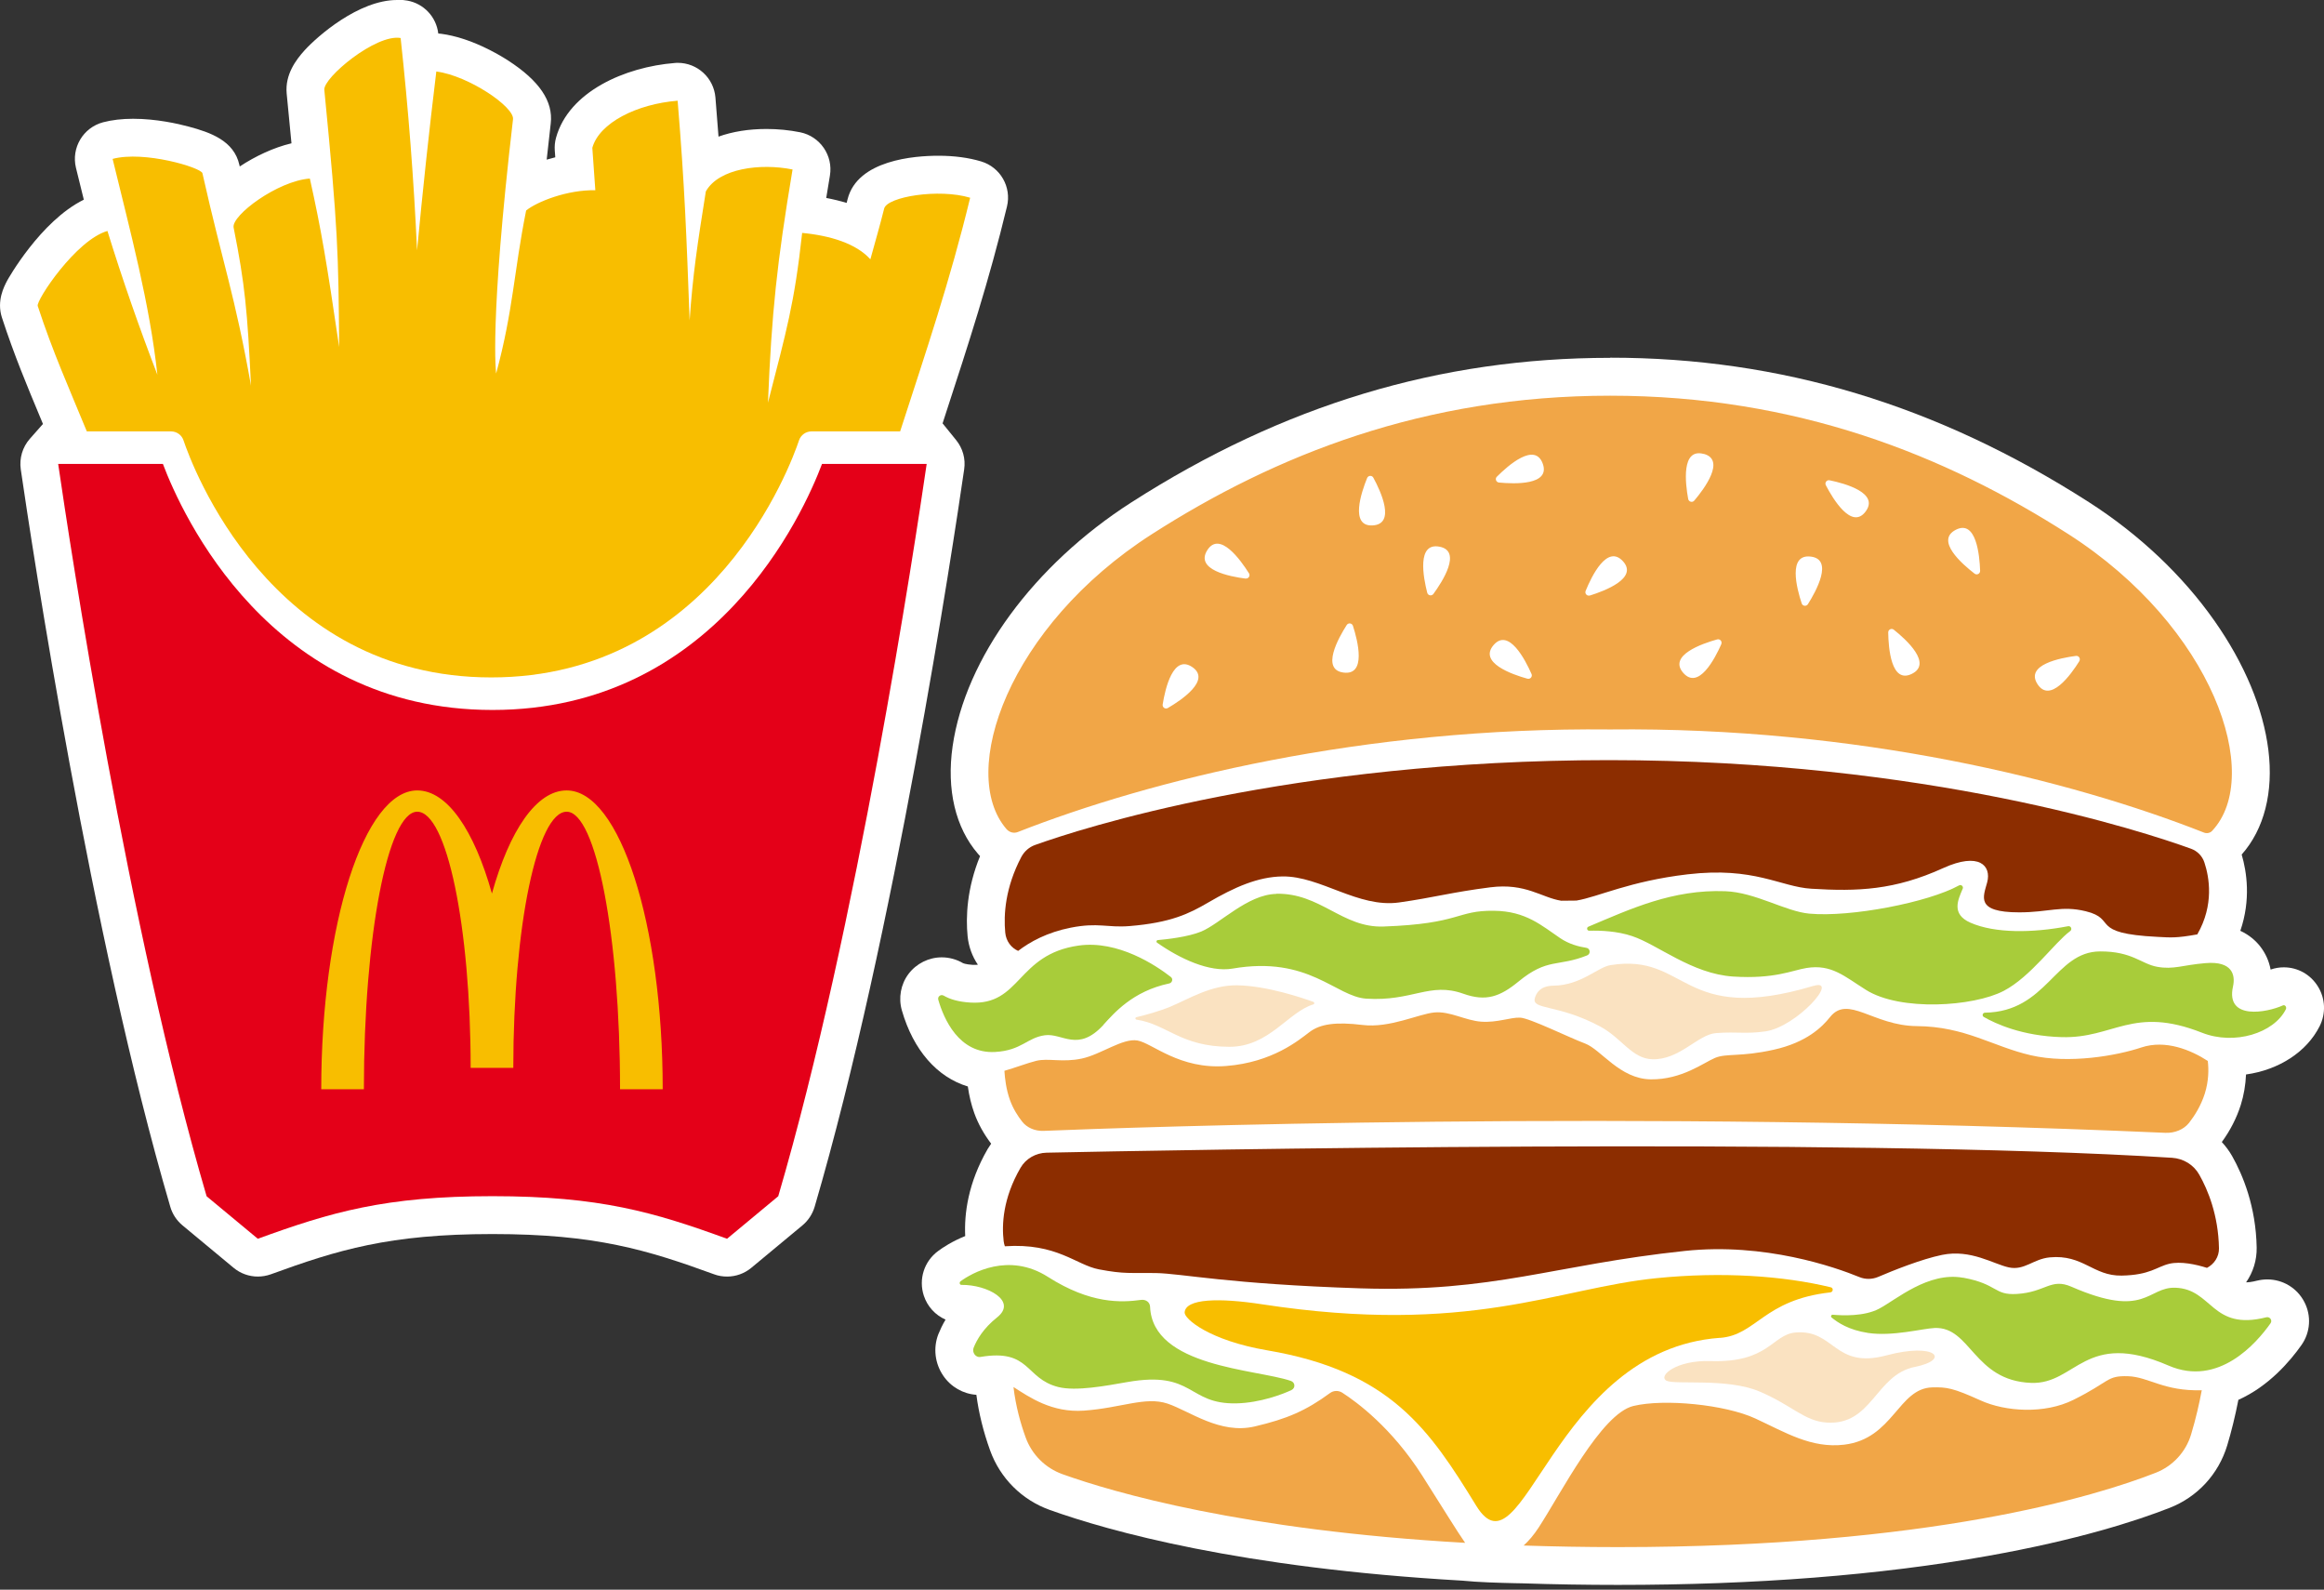
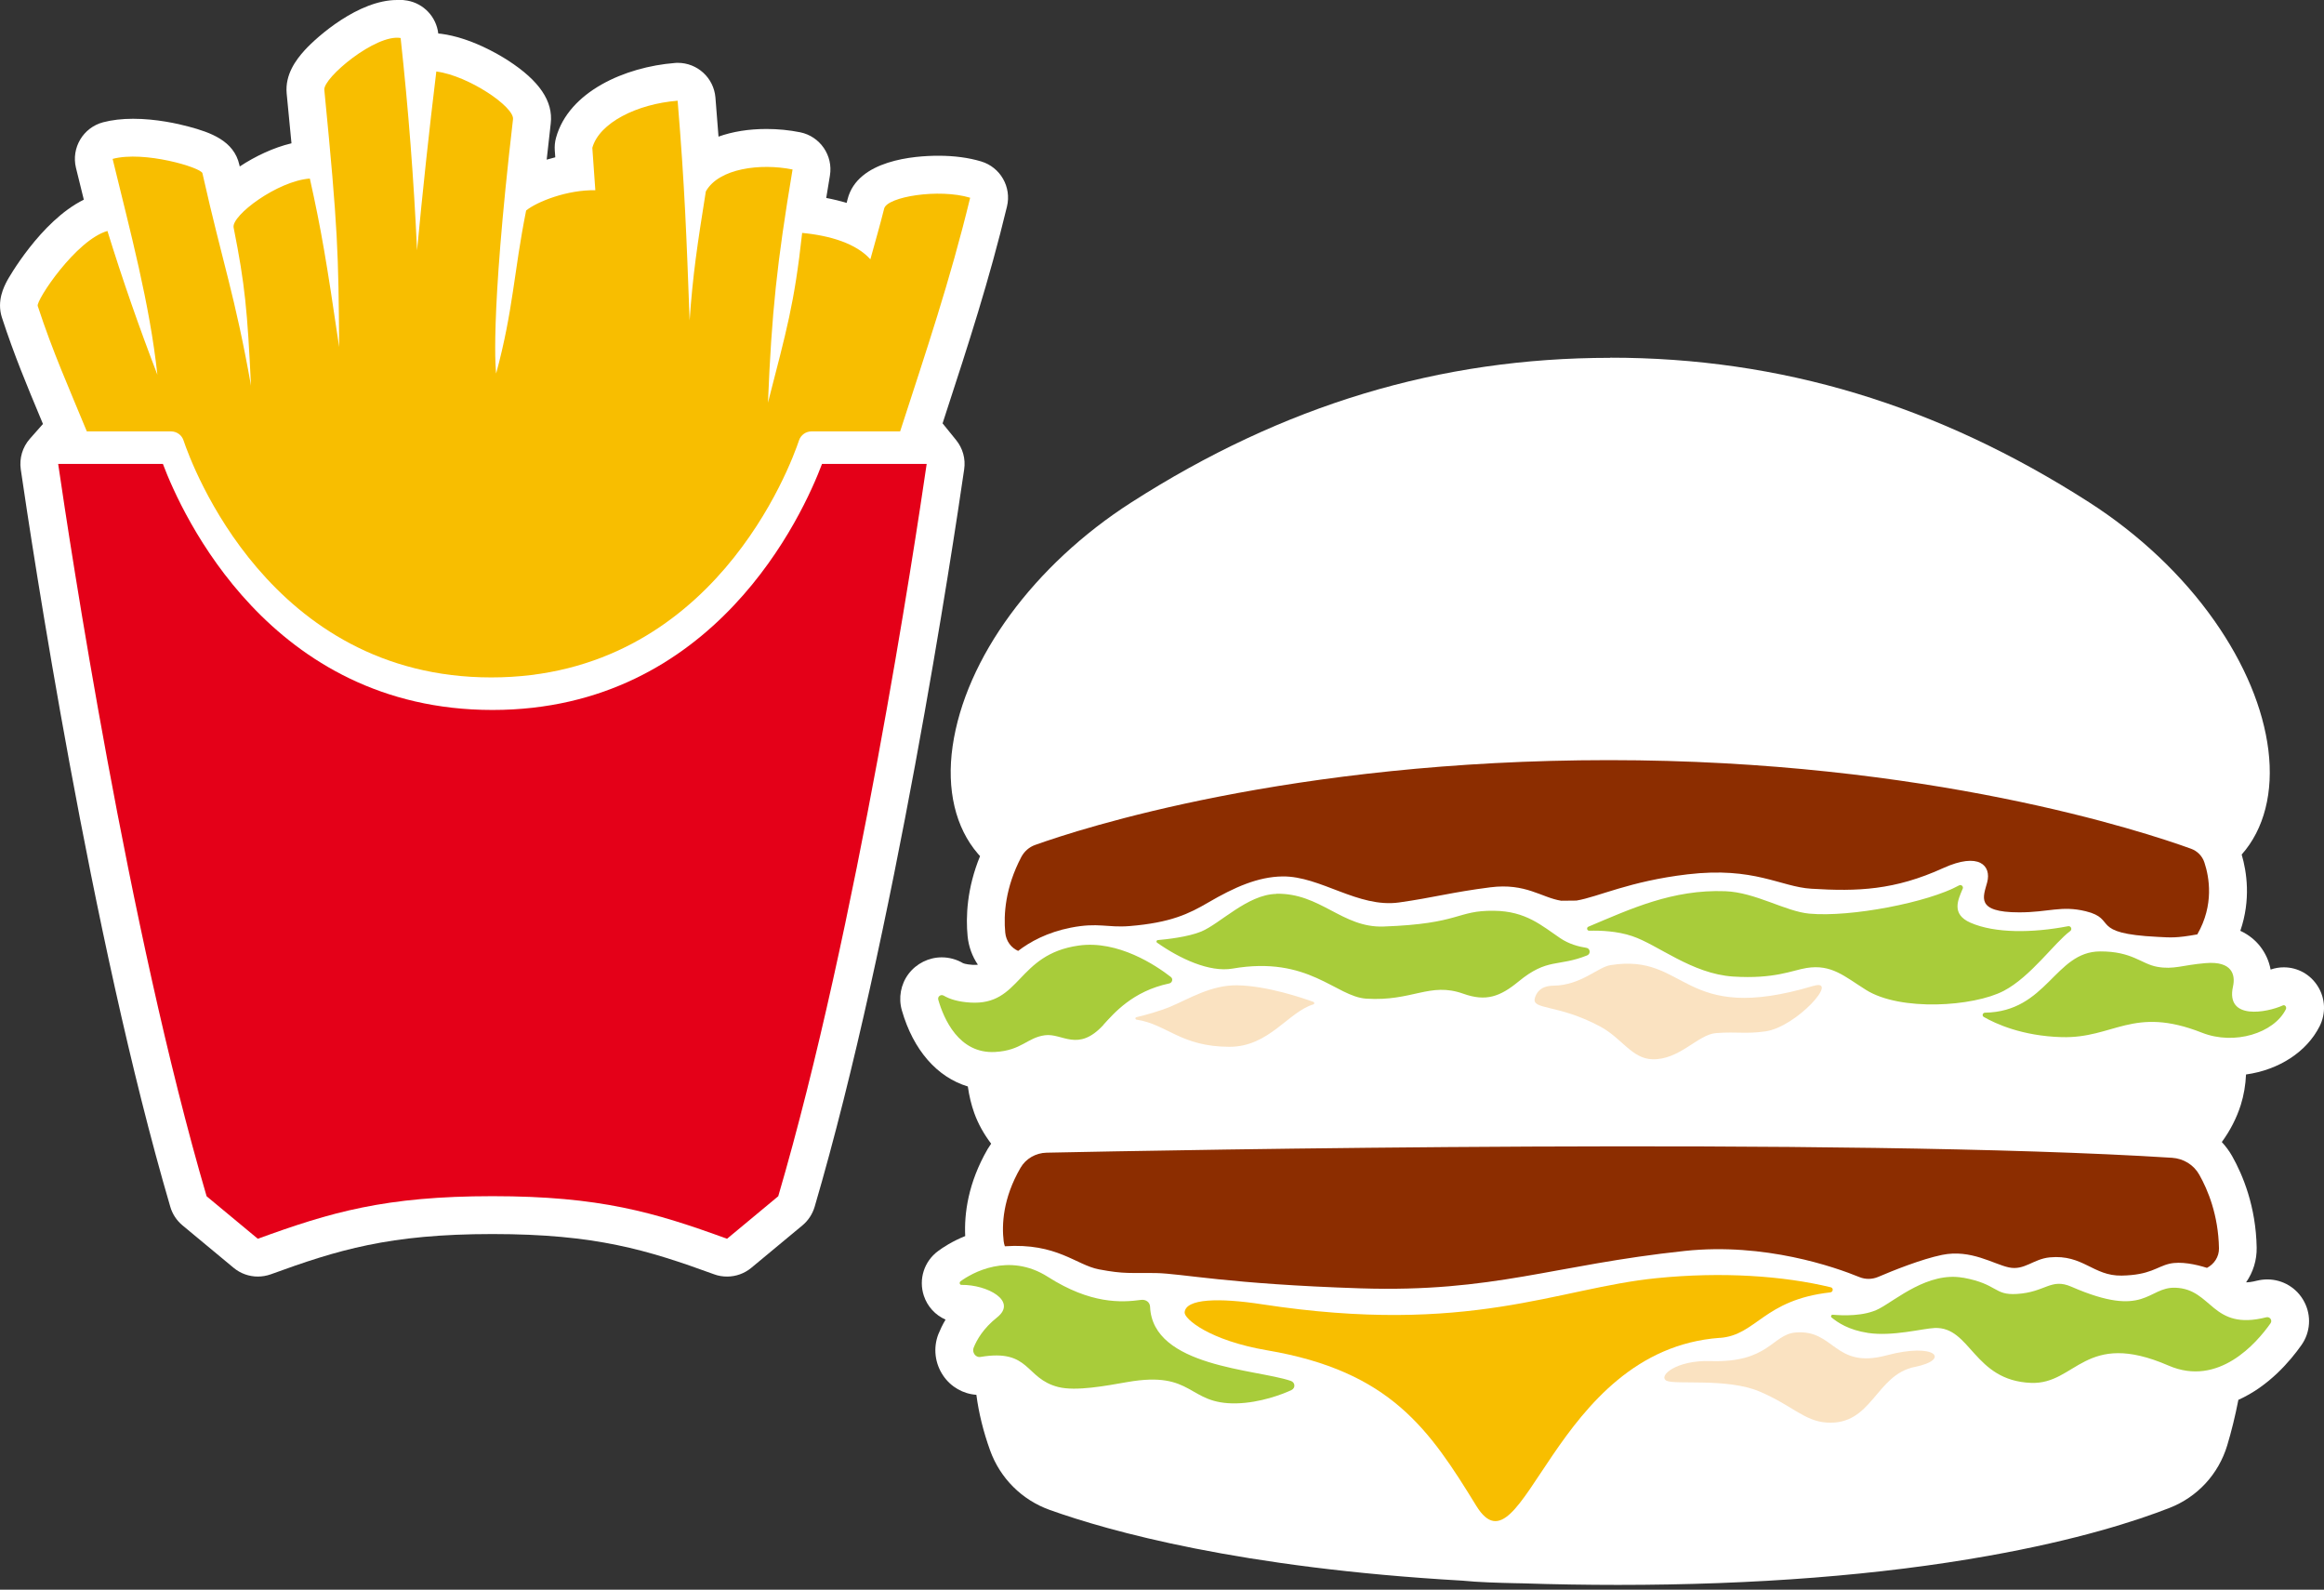
<svg xmlns="http://www.w3.org/2000/svg" id="_レイヤー_1" width="310" height="212" viewBox="0 0 310 212">
  <rect x="0" y="0" width="310" height="212" fill="#333333" stroke="none" />
  <defs>
    <style>.cls-1{fill:#e40018;}.cls-2{fill:#8c2d00;}.cls-3{fill:#fae2c1;}.cls-4{fill:#fff;}.cls-5{fill:#f8be00;}.cls-6{fill:#f1a647;}.cls-7{fill:#a8cc3a;}</style>
  </defs>
  <path class="cls-4" d="M214.78,47.72c-22.73,0-43.61,6.3-63.84,19.26-13.04,8.35-22.18,20.82-23.87,32.54-.83,5.77.37,10.86,3.39,14.35.09.1.18.2.27.3-1.77,4.32-1.91,8.12-1.66,10.69.14,1.39.62,2.69,1.37,3.79-.13.02-.27.02-.44.02-.09,0-.18,0-.27,0-.94-.06-1.28-.23-1.28-.23-.85-.5-1.83-.77-2.83-.77-1.73,0-3.38.82-4.43,2.21-1.04,1.38-1.37,3.2-.89,4.86,1.53,5.32,4.72,8.92,8.8,10.15.18,1.28.47,2.46.86,3.55.51,1.42,1.27,2.78,2.25,4.08-.16.23-.32.48-.47.72-2.62,4.53-3.13,8.64-2.99,11.6-1.72.69-2.98,1.52-3.62,2-1.86,1.37-2.62,3.76-1.9,5.95.48,1.46,1.55,2.6,2.9,3.19-.43.72-.73,1.38-.96,1.94-.71,1.83-.47,3.9.65,5.54,1.02,1.5,2.65,2.43,4.42,2.55.32,2.45.94,4.94,1.83,7.41,1.34,3.72,4.25,6.62,7.98,7.95,7.83,2.8,25.38,7.73,54.98,9.42,2.2.22,4.86.29,6.99.34.37,0,.73.02,1.06.02,4.22.14,8.51.21,12.73.21,18.38,0,35.01-1.3,49.43-3.88,11.9-2.12,19.71-4.65,24.16-6.39,3.73-1.46,6.53-4.5,7.69-8.33.57-1.89,1.07-3.93,1.49-6.08,4.03-1.8,6.88-5.13,8.41-7.3,1.2-1.7,1.35-3.91.39-5.75-.96-1.86-2.86-3.01-4.95-3.01-.46,0-.92.06-1.38.17-.71.18-1.17.22-1.44.22.93-1.34,1.44-2.95,1.41-4.64-.1-5.47-1.84-9.66-3.28-12.21-.39-.68-.85-1.3-1.37-1.86,1.13-1.55,1.98-3.21,2.53-4.95.41-1.3.64-2.68.7-4.06,4.37-.61,8.09-3,9.82-6.44.85-1.7.77-3.68-.23-5.3-.99-1.6-2.69-2.55-4.55-2.55-.6,0-1.19.1-1.76.3-.21-1.15-.7-2.22-1.43-3.14-.56-.7-1.4-1.47-2.61-2.03,1.43-4.16.85-7.89.18-10.17,3-3.38,4.26-8.32,3.56-13.94-.69-5.55-3.17-11.5-7.18-17.21-4.25-6.06-10.05-11.54-16.77-15.85-20.23-12.96-41.11-19.26-63.84-19.26" />
  <path class="cls-2" d="M134.09,124.37c-.23-2.41,0-6,2.14-10.08.4-.75,1.05-1.33,1.85-1.61,5.95-2.13,34.03-11.31,76.55-11.31s71.43,9.57,77.62,11.81c.86.31,1.52.98,1.8,1.85.64,1.93,1.31,5.64-.94,9.56,0,0,0,.02-.02.02-2.83.51-3.55.42-5.29.33-9.26-.46-5.28-2.37-9.59-3.42-3.25-.79-4.93.15-8.87.15-5.91,0-4.77-2.1-4.27-4,.59-2.23-1.08-4.07-5.85-1.91-6.5,2.96-11.43,3.14-17.6,2.76-4.13-.25-7.59-2.97-16.52-1.92-7.78.92-11.89,3.01-14.82,3.5-.68,0-1.35.02-2.03.02-2.62-.41-4.73-2.39-9.45-1.79-5.19.66-7.61,1.38-12.17,2.02-5.47.77-10.49-3.53-15.55-3.47-3.29.04-6.44,1.45-9.92,3.48-2.53,1.48-4.98,2.69-10.49,3.14-3.01.24-4.14-.51-7.83.21-3.16.62-5.47,1.9-7.03,3.1-.93-.41-1.61-1.3-1.72-2.44M134.04,166.2c6.95-.47,9.49,2.5,12.55,3.08,3.48.66,4.16.43,7.58.49,3.55.07,9.65,1.47,27.3,2.04,17.86.57,25.67-3.12,43.28-4.99,10.65-1.13,20.03,2.16,23.28,3.49.8.33,1.7.31,2.49-.02,1.96-.84,5.79-2.38,8.53-2.94,3.84-.79,6.85,1.23,8.92,1.67,2.07.44,3.25-1.13,5.45-1.34,4.45-.42,5.78,2.5,9.59,2.43,3.81-.07,4.66-1.18,6.37-1.58,1.52-.35,3.52.08,5.01.55.96-.5,1.62-1.48,1.6-2.61-.08-4.44-1.49-7.81-2.63-9.82-.74-1.32-2.11-2.15-3.63-2.25-43.4-2.76-134.82-1-150.12-.68-1.44.03-2.78.79-3.49,2.03-2.36,4.07-2.5,7.61-2.24,9.77.02.23.09.45.16.68" />
  <path class="cls-5" d="M229.42,178.41c-22.35,1.62-26.25,32.56-32.5,22.4-6.24-10.16-11.43-17.94-27.87-20.73-7.75-1.32-11.1-4.21-11.03-5.06.13-1.84,4.55-1.97,10.34-1.08,27.68,4.23,39.37-2.17,52.64-3.49,8.68-.87,16.84-.32,23.21,1.22.38.09.33.63-.06.68-8.93,1-9.85,5.71-14.73,6.07" />
  <path class="cls-7" d="M285.38,180.07h0s-.03-.02,0,0M129.87,179.74c-.23.59.25,1.33.91,1.22,6.69-1.13,5.91,2.88,10.38,4.01,2.37.6,6.4-.17,9.21-.66,8.97-1.57,7.97,2.99,14.57,2.84,3.16-.07,6.18-1.23,7.32-1.77.57-.27.52-1.03-.09-1.23-4.6-1.57-18.42-1.84-18.76-9.88-.02-.59-.54-1-1.19-.92-2.65.36-6.73.57-12.44-3.07-5.24-3.34-10.19-.49-11.65.59-.2.15-.13.49.13.48,3.42-.04,7.5,2.14,4.75,4.33-1.85,1.47-2.72,3-3.13,4.04M261.86,170.4c-4.66-.85-8.95,2.95-11.23,4.14-1.95,1.02-4.83.91-6.15.79-.21-.02-.32.25-.15.38.8.65,2.23,1.65,4.86,2.05,3.26.49,7.25-.59,8.87-.66,4.83-.21,5.19,7.03,12.87,7.32,6.02.23,7.14-7.16,18.33-2.31,6.67,2.89,11.75-3,13.61-5.64.28-.4-.09-.91-.56-.8-7.34,1.86-7.16-3.77-12.13-3.94-3.75-.13-3.94,4.2-13.86-.13-2.76-1.21-3.45.73-7.29.96-3.09.19-2.5-1.31-7.16-2.17M261.81,118.52c.13-.31-.21-.61-.5-.44-4.09,2.26-14.42,4.27-19.97,3.76-3.18-.29-7.18-2.84-11.21-2.99-7.04-.26-12.62,2.36-18.25,4.73-.29.12-.2.55.12.54,1.48-.04,3.71.04,5.72.72,3.42,1.14,7.95,5.03,13.46,5.39,5.52.36,7.91-.84,9.79-1.14,3.35-.54,5.07,1.13,7.95,2.93,4.58,2.87,14.32,2.23,18.36.12,3.61-1.89,6.76-6.42,8.86-7.97.32-.24.1-.73-.29-.65-4.73.91-9.74.96-13.01-.47-2.64-1.16-1.62-3.12-1.04-4.52M170.23,119.21c-3.82.08-7.49,3.98-10,5.02-1.74.72-4.63,1.04-5.8,1.14-.17.02-.23.24-.09.34,3.01,2.12,6.97,3.99,10.07,3.46,10.19-1.76,13.75,3.75,17.84,4.01,6.18.39,8.44-2.26,12.94-.66,3.02,1.08,4.9.4,7.36-1.62,3.89-3.2,5.24-1.92,9.16-3.49.5-.2.42-.94-.11-1.01-1.04-.16-2.33-.51-3.47-1.28-2.47-1.66-4.56-3.61-8.83-3.66-5.08-.07-4.37,1.73-14.75,2.1-5.52.2-8.41-4.5-14.32-4.37M147.18,136.67c1.41-1.54,3.9-4.49,8.79-5.52.41-.09.54-.62.2-.87-1.95-1.52-7.03-4.93-12.3-4.18-8.29,1.18-7.66,8.02-14.45,7.6-1.6-.1-2.73-.45-3.53-.92-.39-.23-.86.12-.73.55.72,2.5,2.73,7.23,7.58,6.96,3.54-.2,4.26-1.91,6.64-2.23,2.33-.32,4.4,2.33,7.81-1.38M275,138.31c6.98.2,9.48-4.23,18.72-.59,4.33,1.71,9.6.06,11.19-3.12.15-.3-.12-.65-.4-.52-2.09.95-7.66,2.03-6.65-2.52.34-1.52-.07-3.42-3.65-3.12-3.14.26-4.24.89-6.47.49-2.12-.38-3.32-2.07-7.62-2.05-6.04.03-7.05,8.03-15.34,8.17-.31,0-.44.41-.16.57,1.58.91,5.13,2.54,10.38,2.69" />
  <path class="cls-3" d="M175.2,133.62c.15.05.15.27,0,.32-3.37,1-5.91,5.68-11.23,5.66-6.48-.02-8.31-3.01-12.36-3.62-.19-.03-.21-.29-.02-.33,1.14-.27,3.01-.77,4.57-1.42,2.41-1.01,5.43-2.91,8.94-2.83,3.92.08,8.58,1.66,10.12,2.22M241.91,131.47c-17.73,5.32-16.75-4.43-27.09-2.76-1.7.27-3.94,2.7-7.63,2.74-1.88.02-2.31,1.17-2.44,1.61-.53,1.67,3.02.78,8.71,3.84,2.86,1.53,4.21,4.27,6.92,4.36,3.64.13,6.11-3.31,8.52-3.49,2.88-.21,3.95.15,6.6-.23,4.14-.59,9.96-7.12,6.41-6.06M222.32,184.13c1.09.58,8.1-.4,12.41,1.45,4.32,1.84,5.96,3.94,8.93,4.13,6.09.41,6.5-6.37,11.76-7.42,4.83-.96,2.79-3.3-3.78-1.54-7,1.87-6.91-3.49-12.12-3.05-3.15.26-3.55,4.07-11.36,3.81-4.52-.15-7.06,1.98-5.85,2.63" />
-   <path class="cls-6" d="M275.9,71.23c-16.47-10.55-36.3-18.46-61.12-18.46s-44.65,7.91-61.12,18.46c-19.15,12.27-25.93,31.8-19.4,39.34.38.43.96.6,1.5.39,17.68-6.94,46.05-14.02,79.02-13.68,33.08-.35,61.53,6.78,79.2,13.75.38.15.82.07,1.1-.23,6.89-7.36.17-27.17-19.18-39.57M227.28,60.53c2.92.8.07,4.64-1.28,6.23-.25.3-.73.17-.81-.21-.38-2.06-.96-6.84,2.08-6.01M155.78,94.42c-.34.2-.75-.09-.69-.47.33-2.07,1.39-6.77,3.98-4.97,2.48,1.73-1.49,4.39-3.29,5.44M166.15,77.16c-2.08-.26-6.81-1.17-5.09-3.82,1.65-2.54,4.43,1.35,5.54,3.11.21.33-.06.75-.45.7M179.19,89.69c-3-.41-.67-4.59.45-6.34.21-.33.71-.26.83.11.64,1.99,1.84,6.66-1.28,6.23M183.07,70.07c-3.02.14-1.49-4.39-.71-6.32.15-.36.65-.39.83-.05,1,1.84,3.03,6.22-.12,6.37M191.2,79.21c-.23.31-.72.22-.82-.16-.52-2.03-1.43-6.76,1.66-6.14,2.97.59.39,4.62-.84,6.3M203.74,90.51c-2.02-.56-6.57-2.14-4.49-4.51,2-2.27,4.2,1.97,5.04,3.88.16.36-.17.73-.54.63M199.95,64.35c-.39-.04-.56-.51-.28-.78,1.48-1.48,5.08-4.68,6.13-1.71,1,2.86-3.77,2.69-5.85,2.49M212.07,79.41c-.37.12-.71-.25-.56-.61.79-1.94,2.88-6.28,4.99-3.94,2.03,2.25-2.44,3.94-4.43,4.56M229.61,85.9c-.85,1.92-3.06,6.2-5.11,3.8-1.96-2.31,2.55-3.87,4.56-4.43.37-.1.7.27.54.63M241.16,80.57c-.21.33-.71.27-.83-.1-.66-1.99-1.89-6.65,1.24-6.24,3,.39.7,4.58-.41,6.34M248.83,68.25c-1.84,2.4-4.32-1.69-5.28-3.54-.18-.34.12-.74.5-.66,2.05.42,6.7,1.7,4.78,4.2M254.99,89.88c-2.73,1.31-3.09-3.46-3.12-5.54,0-.39.44-.61.75-.36,1.64,1.3,5.21,4.54,2.37,5.9M263.39,76.5c-1.66-1.28-5.3-4.44-2.48-5.86,2.7-1.36,3.15,3.4,3.22,5.48.01.39-.43.62-.74.38M277.36,88.18c-1.11,1.78-3.92,5.69-5.6,3.02-1.61-2.56,3.08-3.46,5.15-3.73.39-.05.65.37.45.7M294.5,141.51c.13,1.09.13,2.64-.4,4.33-.52,1.64-1.38,2.98-2.1,3.9-.7.89-1.92,1.39-3.18,1.33-71.62-3.14-138.29-.72-149.6-.26-1.15.05-2.24-.42-2.87-1.23-.57-.72-1.21-1.71-1.63-2.88-.5-1.38-.68-2.86-.74-3.9,1.32-.37,3.08-1.04,4.25-1.33,1.58-.39,3.5.25,6.06-.3,2.56-.54,5.47-2.76,7.44-2.41,1.97.35,5.62,3.89,11.82,3.4,6.21-.49,9.7-3.45,11.13-4.53,1.43-1.08,3.5-1.38,7.09-.94,3.6.44,7.49-1.48,9.56-1.67,2.07-.2,4.14,1.08,6.26,1.23,2.12.15,3.89-.59,5.17-.54,1.28.05,6.55,2.66,8.67,3.45,2.12.79,4.63,4.73,8.77,4.78,4.14.05,7.04-2.22,8.57-2.86,1.53-.64,3.4-.1,7.83-1.09,4.43-.98,6.49-3.08,7.49-4.33,2.41-3.06,5.76,1.13,11.58,1.18,6.49.05,10.1,2.71,15.23,3.89,5.12,1.18,11.48.05,14.73-1.04,3.25-1.08,6.65.35,8.89,1.81M195.43,205.75c-29.64-1.68-46.9-6.72-53.69-9.15-2.3-.82-4.1-2.62-4.93-4.91-.65-1.79-1.32-4.13-1.62-6.72,2.11,1.35,5.11,3.45,9.39,3.15,4.98-.35,8.19-1.92,11.15-.94,2.96.99,7,4.14,11.64,3.05,4.31-1.01,6.83-2.1,10.05-4.46.48-.35,1.13-.36,1.63-.04,1.91,1.23,6.61,4.68,10.66,11.05,2.95,4.64,4.6,7.36,5.72,8.96M293.69,185.42c-.31,1.66-.77,3.74-1.42,5.88-.7,2.33-2.44,4.21-4.7,5.1-7.91,3.1-30.04,9.92-71.75,9.92-4.4,0-8.58-.08-12.58-.21.68-.62,1.36-1.41,2.01-2.41,2.96-4.53,8.33-15.16,12.62-16.2,4.1-.99,12.23-.2,16.28,1.67,4.04,1.87,7.47,4.01,11.85,3.49,6.56-.79,7.2-7.52,11.74-7.64,1.92-.05,2.77.07,6.43,1.73,3.35,1.52,8.56,1.85,12.41-.07,4.95-2.46,4.38-3.24,7.29-3.15,2.74.09,4.74,2.02,9.82,1.87" />
  <path class="cls-4" d="M52.96,0h0c-5.12,0-10.64,4.85-12.33,6.71-1.14,1.26-2.63,3.23-2.39,5.77.24,2.47.45,4.66.64,6.63-2.36.56-4.81,1.71-6.9,3.09-.02-.07-.03-.14-.05-.21-.72-3.23-3.86-4.33-6.74-5.1-1.47-.4-4.38-1.05-7.44-1.05-1.48,0-2.83.16-4.01.47-2.65.71-4.25,3.4-3.61,6.06.35,1.42.7,2.84,1.05,4.26,0,0,0,0,0,0-5.8,2.85-10.17,10.69-10.21,10.77-.43.81-1.44,2.72-.71,4.96,1.64,5.02,3.34,9.07,5.13,13.36.11.27.23.54.34.82l-1.75,1.98c-.98,1.11-1.42,2.6-1.21,4.07,1.47,10.06,9.31,62.1,19.95,98.36.28.96.85,1.82,1.62,2.46l6.83,5.67c.92.76,2.06,1.16,3.22,1.16.58,0,1.16-.1,1.73-.3,8.9-3.24,15.78-5.37,29.57-5.37s20.67,2.13,29.57,5.37c.56.21,1.14.3,1.73.3,1.16,0,2.3-.4,3.22-1.16l6.83-5.67c.77-.64,1.33-1.5,1.62-2.46,10.64-36.26,18.49-88.29,19.95-98.36.21-1.4-.19-2.82-1.08-3.91l-1.8-2.22c.15-.47.3-.93.45-1.39,2.96-9.07,5.76-17.65,8.14-27.53.63-2.6-.88-5.24-3.44-6.01-1.66-.5-3.58-.76-5.71-.76-3.2,0-10.79.57-12.11,5.79-.04.17-.09.34-.13.5-.86-.26-1.76-.48-2.72-.66.16-.96.32-1.94.49-2.98.45-2.68-1.31-5.24-3.97-5.78-1.45-.29-2.96-.44-4.48-.44-2.38,0-4.54.35-6.41,1.02-.12-1.64-.26-3.36-.41-5.21-.22-2.64-2.42-4.63-5.02-4.63-.13,0-.27,0-.4.02-6.66.53-14.14,3.82-15.84,9.96-.16.56-.21,1.14-.17,1.71l.06.82s0,.06,0,.09c-.39.1-.77.2-1.14.31.16-1.52.35-3.13.54-4.82.35-2.96-1.52-5.71-5.7-8.41-1.39-.9-5.04-3.03-8.88-3.55-.14-.02-.28-.03-.42-.04-.26-2.22-1.94-4-4.13-4.39-.44-.08-.9-.12-1.36-.12" />
  <path class="cls-1" d="M34.39,165.2c9.72-3.54,16.98-5.68,31.3-5.68s21.57,2.14,31.29,5.68l6.83-5.67c10.5-35.79,18.24-86.96,19.8-97.66h-13.96c-2.51,6.65-14.28,32.81-43.96,32.81s-41.45-26.16-43.96-32.81H7.76c1.56,10.71,9.3,61.88,19.8,97.66l6.83,5.67Z" />
  <path class="cls-5" d="M11.6,57.53h11.21c.76,0,1.43.48,1.67,1.2,1.09,3.24,11.45,31.61,41.05,31.61s39.97-28.38,41.05-31.61c.24-.72.91-1.2,1.67-1.2h11.82c3.44-10.63,6.65-20.05,9.34-31.16-4.15-1.26-11.07-.14-11.47,1.44-.68,2.7-1.11,4.09-1.84,6.77-1.88-2.09-5.31-3.16-9.1-3.52-1.04,9.49-2.08,12.98-4.56,22.64.49-12.01,1.2-18.67,3.28-31.1-4.28-.86-9.85-.16-11.57,2.93-1.13,7.1-1.73,11.03-2.16,17.2-.42-11.19-.64-17.67-1.6-29.3-5.42.43-10.45,2.94-11.38,6.28.11,1.52.3,4.14.4,5.66-3.73-.08-7.77,1.52-9.23,2.7-1.66,8.3-1.7,13.24-4,21.74,0,0-.93-6.56,2.25-33.91.19-1.64-5.9-5.79-10.23-6.37-.97,7.96-1.82,15.91-2.57,23.86-.43-9.38-1.15-18.8-2.19-28.32-3.29-.58-10.34,5.29-10.18,6.91,1.84,18.77,1.88,21.74,1.98,34.3-1.68-11.4-2.38-15.6-3.91-22.47-4.32.32-10.48,4.93-10.17,6.53,1.53,7.68,1.83,11.04,2.32,21.1-2.16-12.16-3.71-16.03-6.48-28.34-.17-.75-7.76-3.04-11.98-1.91,2.34,9.63,4.95,19.29,5.97,28.78-2.4-6.24-4.63-12.61-6.66-19.17-4.2,1.2-9.54,9.27-9.3,10,2.03,6.19,4.12,10.82,6.55,16.73" />
-   <path class="cls-5" d="M75.58,105.41c-4.03,0-7.62,5.36-9.96,13.75-2.35-8.38-5.94-13.75-9.96-13.75-7.07,0-12.81,17.84-12.81,39.85h5.69c0-20.44,3.19-37.01,7.12-37.01s7.12,15.29,7.12,34.16h5.69c0-18.87,3.19-34.16,7.12-34.16s7.12,16.57,7.12,37.01h5.69c0-22.01-5.73-39.85-12.81-39.85" />
</svg>